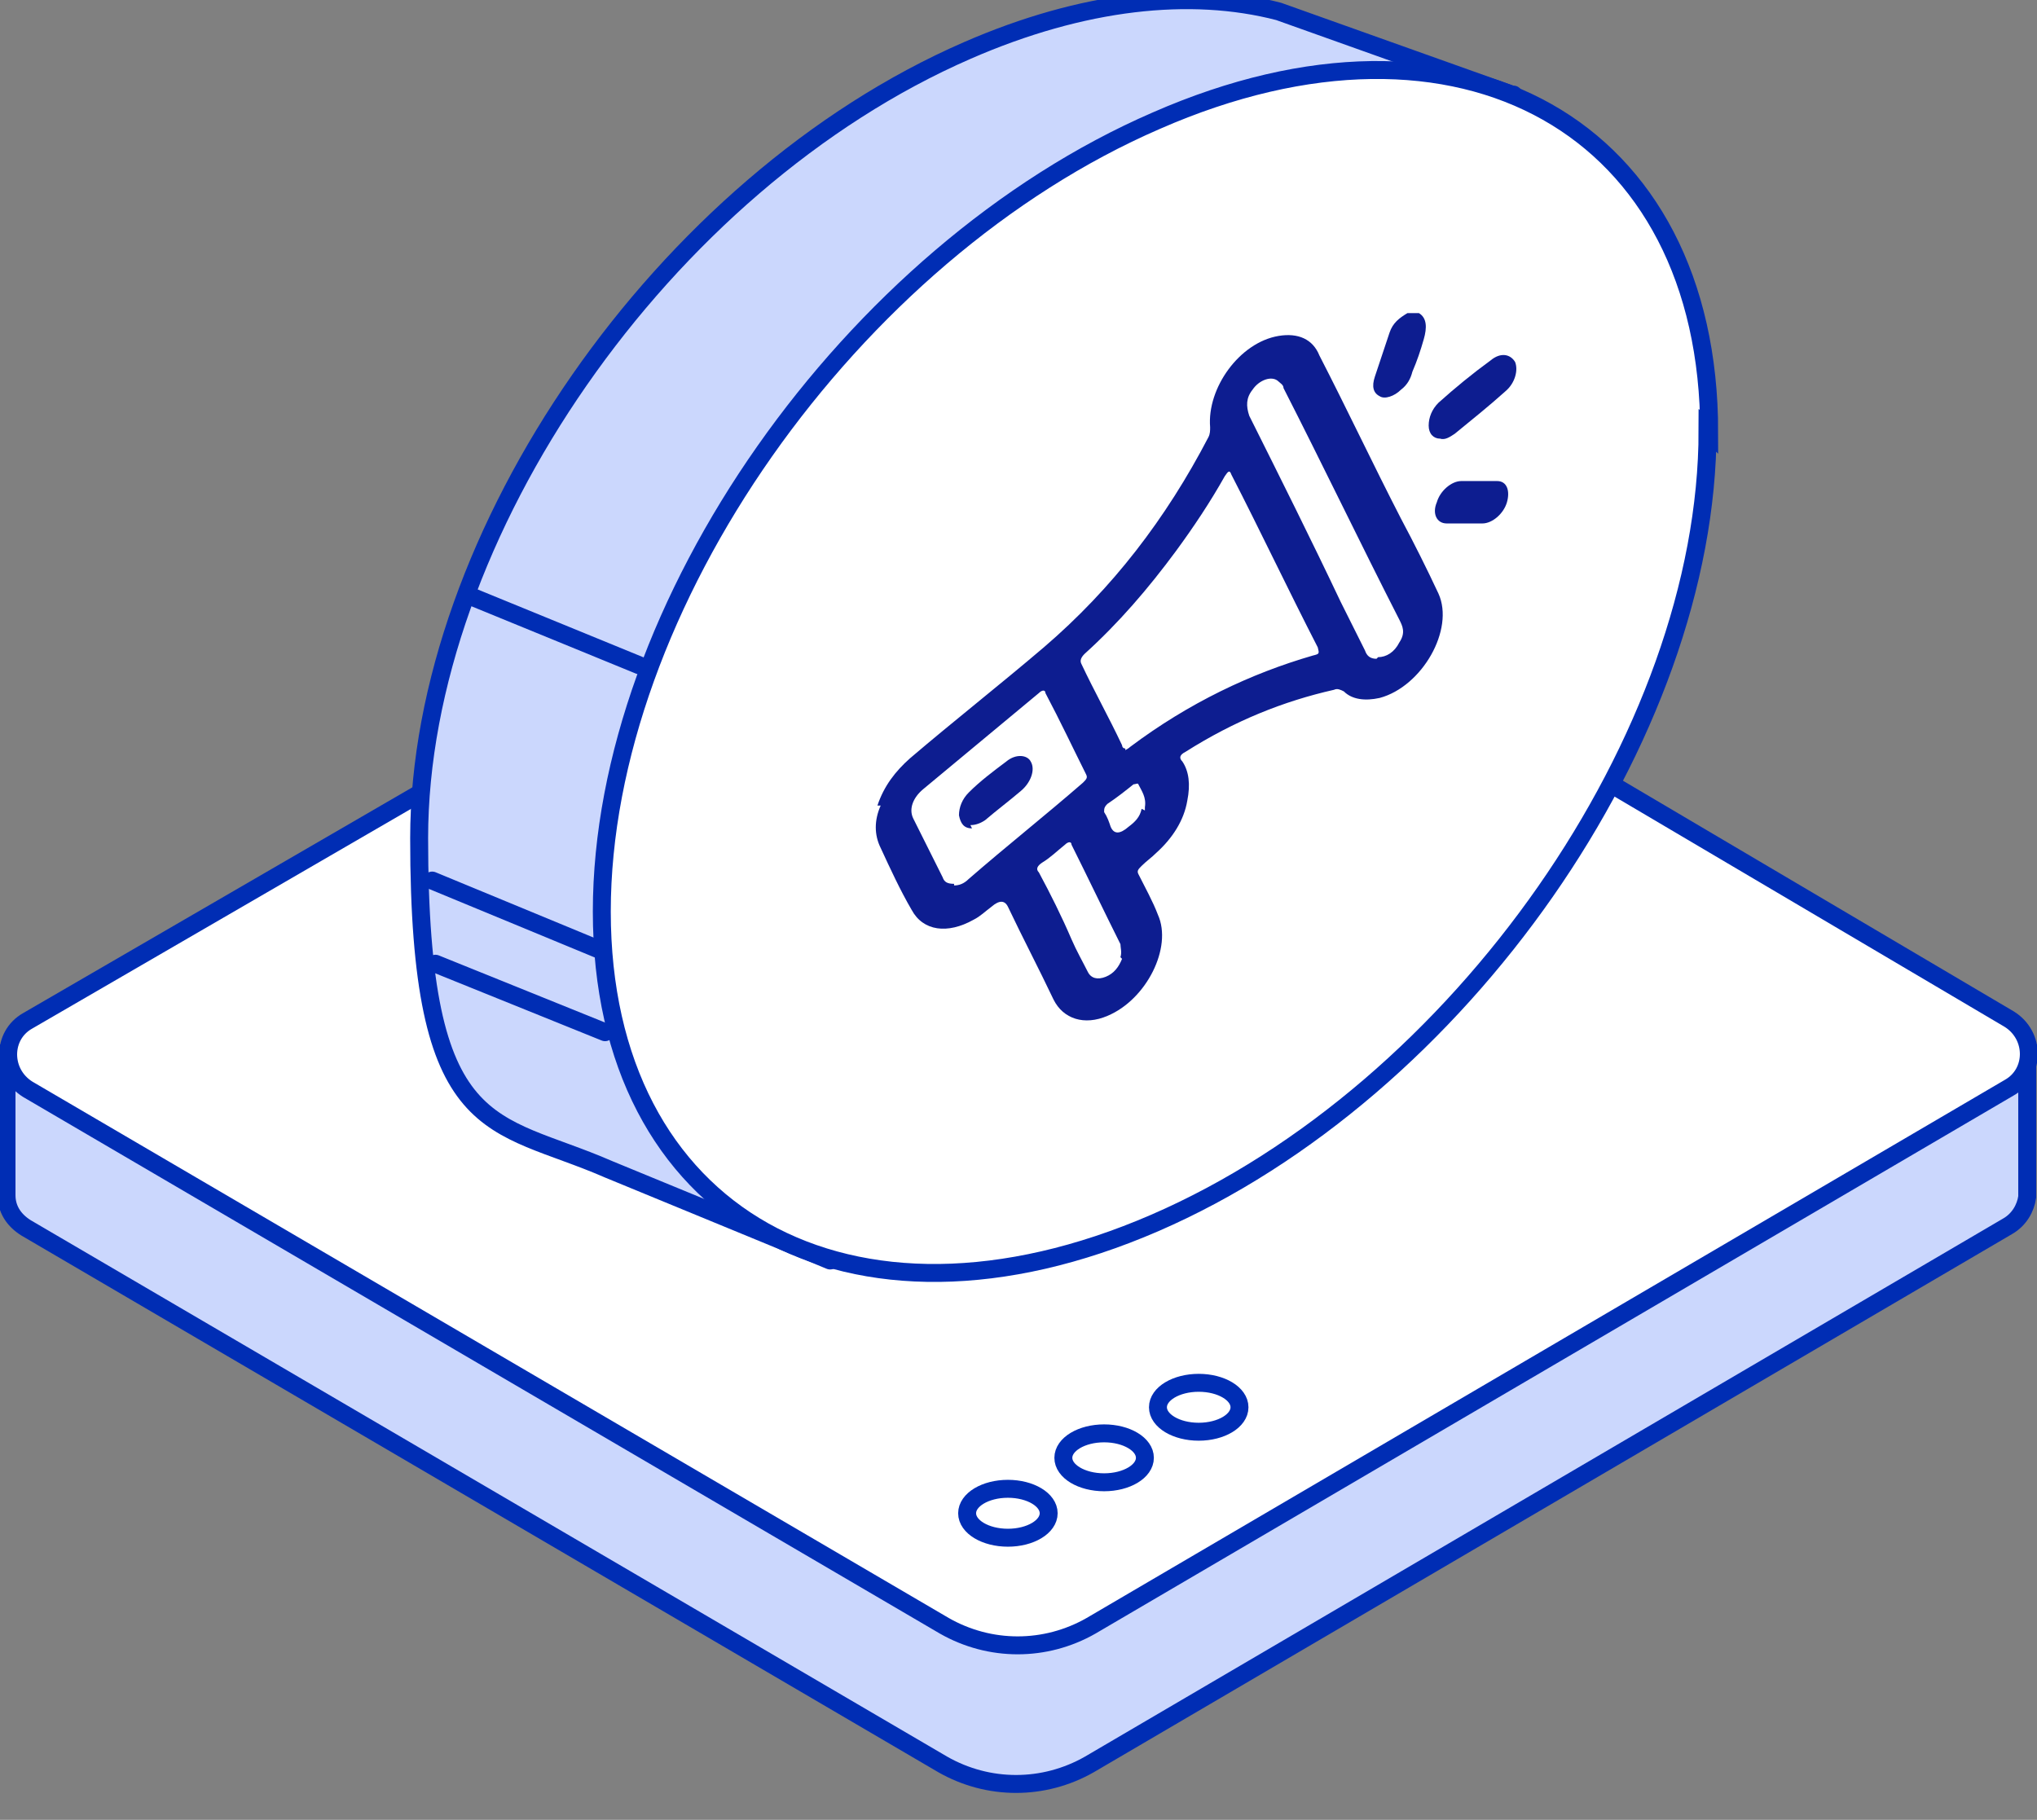
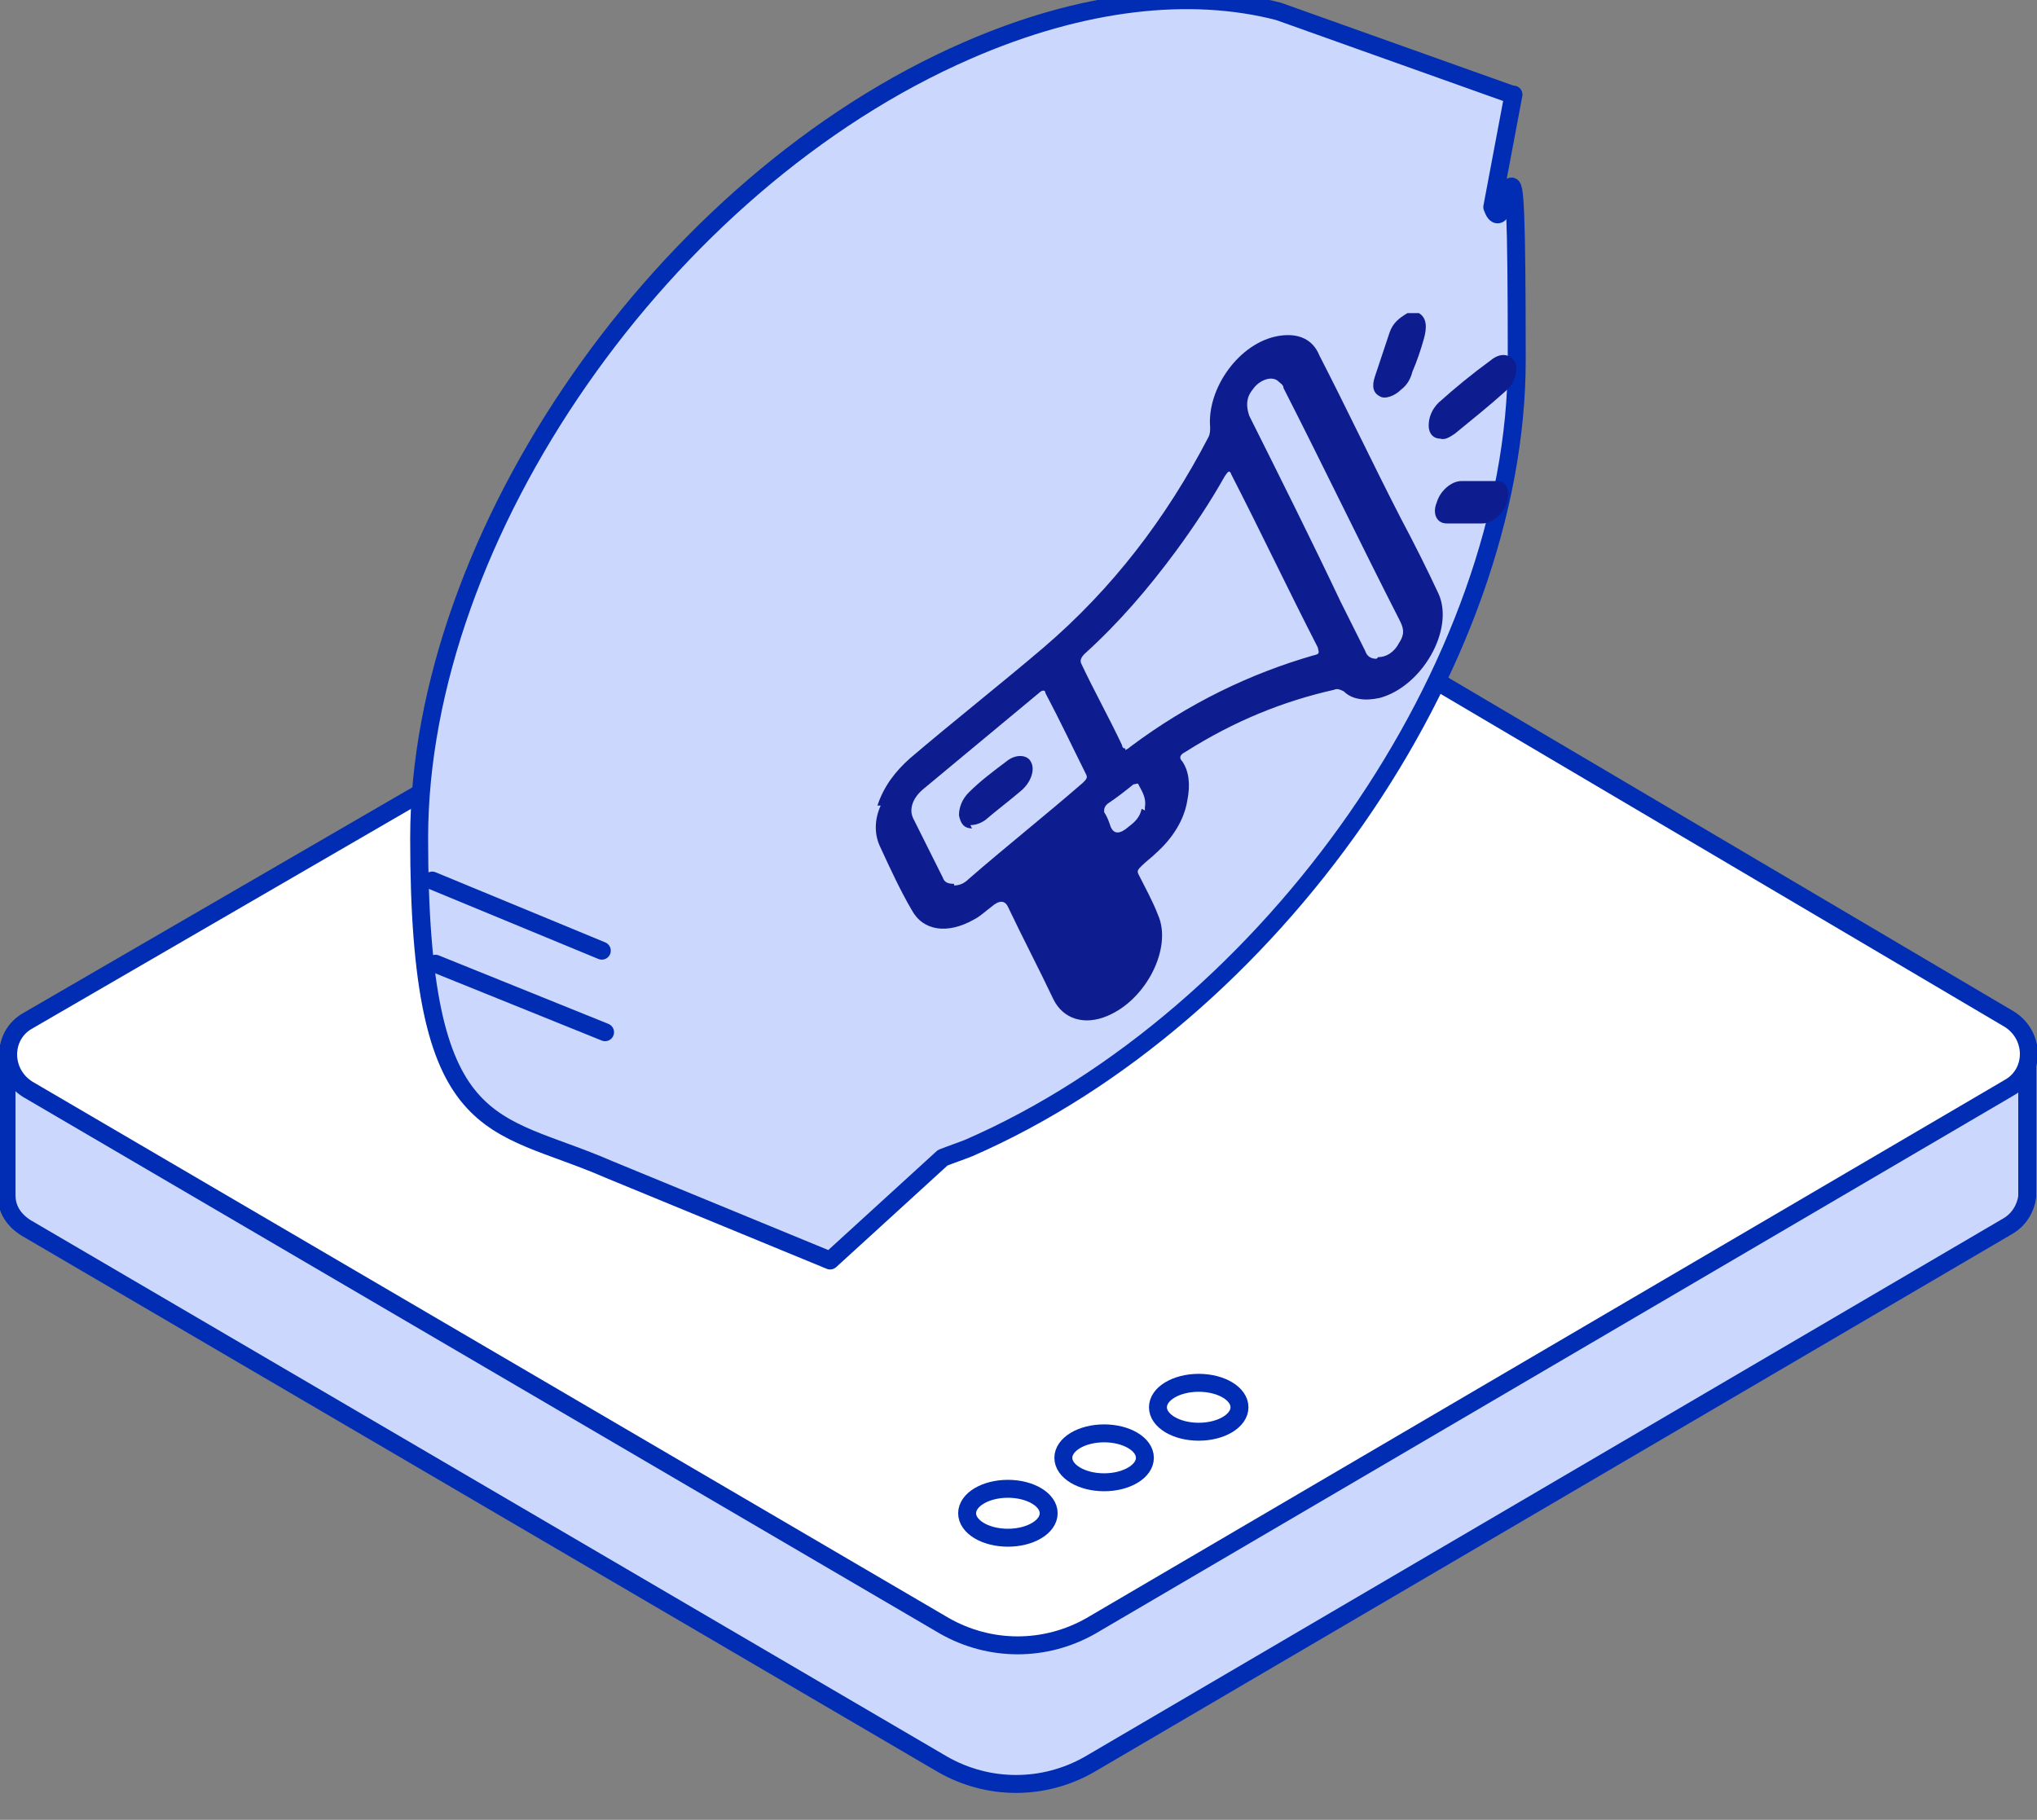
<svg xmlns="http://www.w3.org/2000/svg" id="Calque_1" version="1.1" viewBox="0 0 124.9 111.6">
  <rect x="0" y="0" width="124.9" height="111.6" fill="#808080" stroke="none" />
  <defs>
    <style>
      .st0 {
        stroke-linecap: round;
        stroke-linejoin: round;
      }

      .st0, .st1 {
        fill: #cbd7fd;
      }

      .st0, .st1, .st2 {
        stroke: #002db4;
        stroke-width: 1.1px;
      }

      .st1, .st2 {
        stroke-miterlimit: 10;
      }

      .st2 {
        fill: #fff;
      }

      .st3 {
        fill: #0d1d90;
      }
    </style>
  </defs>
  <g>
    <g>
      <g>
        <path class="st1" d="M124.4,64.6h-12l-47.3-27.9c-1.3-.7-2.8-.7-4.1,0l-48.1,27.9H.4s0,8.7,0,8.7c0,.8.4,1.5,1.2,2l56.2,32.9c2.8,1.6,6.2,1.6,9,0l56.3-33c.7-.4,1.1-1.1,1.2-1.8,0,0,0-8.7,0-8.7Z" />
        <path class="st2" d="M1.7,66.8l56.2,32.9c2.8,1.6,6.2,1.6,9,0l56.3-33c1.6-.9,1.6-3.2,0-4.2l-58.1-34.3c-1.3-.7-2.8-.7-4.1,0L1.7,62.6c-1.6.9-1.6,3.2,0,4.2Z" />
      </g>
      <g>
        <ellipse class="st2" cx="61.8" cy="92.8" rx="2.5" ry="1.5" />
        <ellipse class="st2" cx="67.7" cy="89.4" rx="2.5" ry="1.5" />
        <ellipse class="st2" cx="73.5" cy="86.3" rx="2.5" ry="1.5" />
      </g>
    </g>
    <g>
      <path class="st0" d="M92.7,5.8l-14.3-5.1c-5.4-1.4-12-.7-19.1,2.4-18.6,8.1-33.6,29.7-33.6,48.3s4.5,17.2,11.6,20.3l13.6,5.6,6.9-6.3c.5-.2,1.1-.4,1.6-.6,18.6-8.1,33.6-29.7,33.6-48.3s-.5-6.6-1.5-9.4l1.3-6.9Z" />
-       <path class="st2" d="M104.7,26.4c0,18.7-15.2,40.5-33.9,48.6s-33.9-.4-33.9-19.1S52.2,15.5,70.9,7.4c18.7-8.2,33.9.4,33.9,19.1Z" />
      <line class="st0" x1="26.7" y1="59.1" x2="37.1" y2="63.3" />
      <line class="st0" x1="26.5" y1="54" x2="36.9" y2="58.3" />
-       <line class="st0" x1="28.7" y1="36.5" x2="39.2" y2="40.8" />
    </g>
  </g>
  <g>
    <path class="st3" d="M87,19.2c.5.3.5.9.3,1.6-.2.7-.4,1.3-.7,2-.1.4-.3.8-.7,1.1-.4.4-1,.6-1.3.4-.4-.2-.5-.6-.3-1.2.3-.9.6-1.8.9-2.7.2-.6.6-.9,1.1-1.2h.7Z" />
-     <path class="st3" d="M53.8,49.4c.4-1.2,1.1-2.1,2-2.9,2.7-2.3,5.5-4.5,8.2-6.8,4.2-3.6,7.5-7.9,10.1-12.9.1-.2.1-.4.1-.6-.2-2.4,1.8-5.2,4.2-5.6,1.2-.2,2.1.2,2.5,1.2,1.7,3.3,3.3,6.7,5,10,.8,1.5,1.6,3.1,2.3,4.6,1,2.2-1,5.7-3.6,6.4-.9.2-1.7.1-2.2-.4-.2-.1-.4-.2-.6-.1-3.1.7-6.1,1.9-9.1,3.8-.4.2-.4.4-.2.6.4.6.5,1.4.3,2.4-.2,1.2-.9,2.3-1.9,3.2-.3.3-.6.5-.9.8-.2.2-.3.3-.2.5.4.8.9,1.7,1.2,2.5.9,2-.7,5.2-3.1,6.2-1.4.6-2.7.2-3.3-1-.9-1.9-1.9-3.8-2.8-5.7q-.3-.6-1,0c-.4.3-.7.6-1.1.8-1.6.9-3.1.7-3.8-.6-.7-1.2-1.3-2.5-1.9-3.8-.4-.8-.4-1.7,0-2.6ZM69,46c0,0,.2-.1.3-.2,3.6-2.7,7.4-4.5,11.2-5.6.4-.1.4-.1.3-.5-1.8-3.5-3.5-7.1-5.3-10.6-.1-.3-.2-.2-.4.1-.9,1.6-1.9,3.1-3,4.6-1.7,2.3-3.5,4.4-5.6,6.3-.2.2-.3.4-.2.6.8,1.7,1.7,3.3,2.5,5,0,0,0,.2.2.2ZM58.5,54.3c.3,0,.6-.1.9-.4,2.3-2,4.7-3.9,7-5.9.2-.2.3-.3.2-.5-.8-1.6-1.6-3.3-2.5-5,0-.2-.2-.2-.4,0-2.4,2-4.7,3.9-7.1,5.9-.6.5-.9,1.2-.6,1.8.6,1.2,1.2,2.4,1.8,3.6.1.3.3.4.7.4ZM84.5,40.3c.5,0,1-.3,1.3-.9.4-.6.2-1,0-1.4-2.4-4.7-4.7-9.5-7.1-14.2,0-.2-.2-.3-.3-.4-.4-.4-1.2-.1-1.6.5-.4.5-.4,1-.2,1.6,1.9,3.8,3.8,7.6,5.6,11.4.5,1,1,2,1.5,3,.1.3.3.5.7.5ZM68.7,58.7c.1-.3,0-.6,0-.8-1-2-2-4.1-3-6.1,0-.2-.2-.2-.4,0-.5.4-.9.8-1.4,1.1-.3.2-.4.4-.2.6.7,1.3,1.4,2.7,2,4.1.3.7.7,1.4,1,2,.2.4.6.5,1.1.3.5-.2.8-.6,1-1.1ZM70.2,49.7c0,0,0-.1,0-.2.1-.6-.2-1-.4-1.4,0-.1-.2,0-.3,0-.5.4-1,.8-1.6,1.2-.2.2-.2.3-.2.5.2.3.3.6.4.9q.3.7,1.1,0c.4-.3.7-.6.8-1.1Z" />
+     <path class="st3" d="M53.8,49.4c.4-1.2,1.1-2.1,2-2.9,2.7-2.3,5.5-4.5,8.2-6.8,4.2-3.6,7.5-7.9,10.1-12.9.1-.2.1-.4.1-.6-.2-2.4,1.8-5.2,4.2-5.6,1.2-.2,2.1.2,2.5,1.2,1.7,3.3,3.3,6.7,5,10,.8,1.5,1.6,3.1,2.3,4.6,1,2.2-1,5.7-3.6,6.4-.9.2-1.7.1-2.2-.4-.2-.1-.4-.2-.6-.1-3.1.7-6.1,1.9-9.1,3.8-.4.2-.4.4-.2.6.4.6.5,1.4.3,2.4-.2,1.2-.9,2.3-1.9,3.2-.3.3-.6.5-.9.8-.2.2-.3.3-.2.5.4.8.9,1.7,1.2,2.5.9,2-.7,5.2-3.1,6.2-1.4.6-2.7.2-3.3-1-.9-1.9-1.9-3.8-2.8-5.7q-.3-.6-1,0c-.4.3-.7.6-1.1.8-1.6.9-3.1.7-3.8-.6-.7-1.2-1.3-2.5-1.9-3.8-.4-.8-.4-1.7,0-2.6ZM69,46c0,0,.2-.1.3-.2,3.6-2.7,7.4-4.5,11.2-5.6.4-.1.4-.1.3-.5-1.8-3.5-3.5-7.1-5.3-10.6-.1-.3-.2-.2-.4.1-.9,1.6-1.9,3.1-3,4.6-1.7,2.3-3.5,4.4-5.6,6.3-.2.2-.3.4-.2.6.8,1.7,1.7,3.3,2.5,5,0,0,0,.2.2.2ZM58.5,54.3c.3,0,.6-.1.9-.4,2.3-2,4.7-3.9,7-5.9.2-.2.3-.3.2-.5-.8-1.6-1.6-3.3-2.5-5,0-.2-.2-.2-.4,0-2.4,2-4.7,3.9-7.1,5.9-.6.5-.9,1.2-.6,1.8.6,1.2,1.2,2.4,1.8,3.6.1.3.3.4.7.4ZM84.5,40.3c.5,0,1-.3,1.3-.9.4-.6.2-1,0-1.4-2.4-4.7-4.7-9.5-7.1-14.2,0-.2-.2-.3-.3-.4-.4-.4-1.2-.1-1.6.5-.4.5-.4,1-.2,1.6,1.9,3.8,3.8,7.6,5.6,11.4.5,1,1,2,1.5,3,.1.3.3.5.7.5ZM68.7,58.7ZM70.2,49.7c0,0,0-.1,0-.2.1-.6-.2-1-.4-1.4,0-.1-.2,0-.3,0-.5.4-1,.8-1.6,1.2-.2.2-.2.3-.2.5.2.3.3.6.4.9q.3.7,1.1,0c.4-.3.7-.6.8-1.1Z" />
    <path class="st3" d="M88.3,26.9c-.4,0-.7-.3-.7-.8,0-.5.2-1,.6-1.4,1-.9,2.1-1.8,3.2-2.6.6-.5,1.2-.4,1.5.1.2.5,0,1.3-.6,1.8-1,.9-2,1.7-3.1,2.6-.3.2-.6.4-.9.3Z" />
    <path class="st3" d="M89.8,32.1c-.4,0-.7,0-1.1,0-.6,0-.9-.6-.6-1.3.2-.7.9-1.3,1.5-1.3.8,0,1.5,0,2.2,0,.6,0,.8.6.6,1.3-.2.7-.9,1.3-1.5,1.3-.4,0-.8,0-1.1,0Z" />
    <path class="st3" d="M59.6,50.8c-.5,0-.7-.3-.8-.8,0-.5.2-1,.6-1.4.7-.7,1.5-1.3,2.3-1.9.6-.5,1.3-.4,1.5,0,.3.5,0,1.3-.6,1.8-.7.6-1.5,1.2-2.2,1.8-.3.2-.6.3-.9.3Z" />
  </g>
</svg>